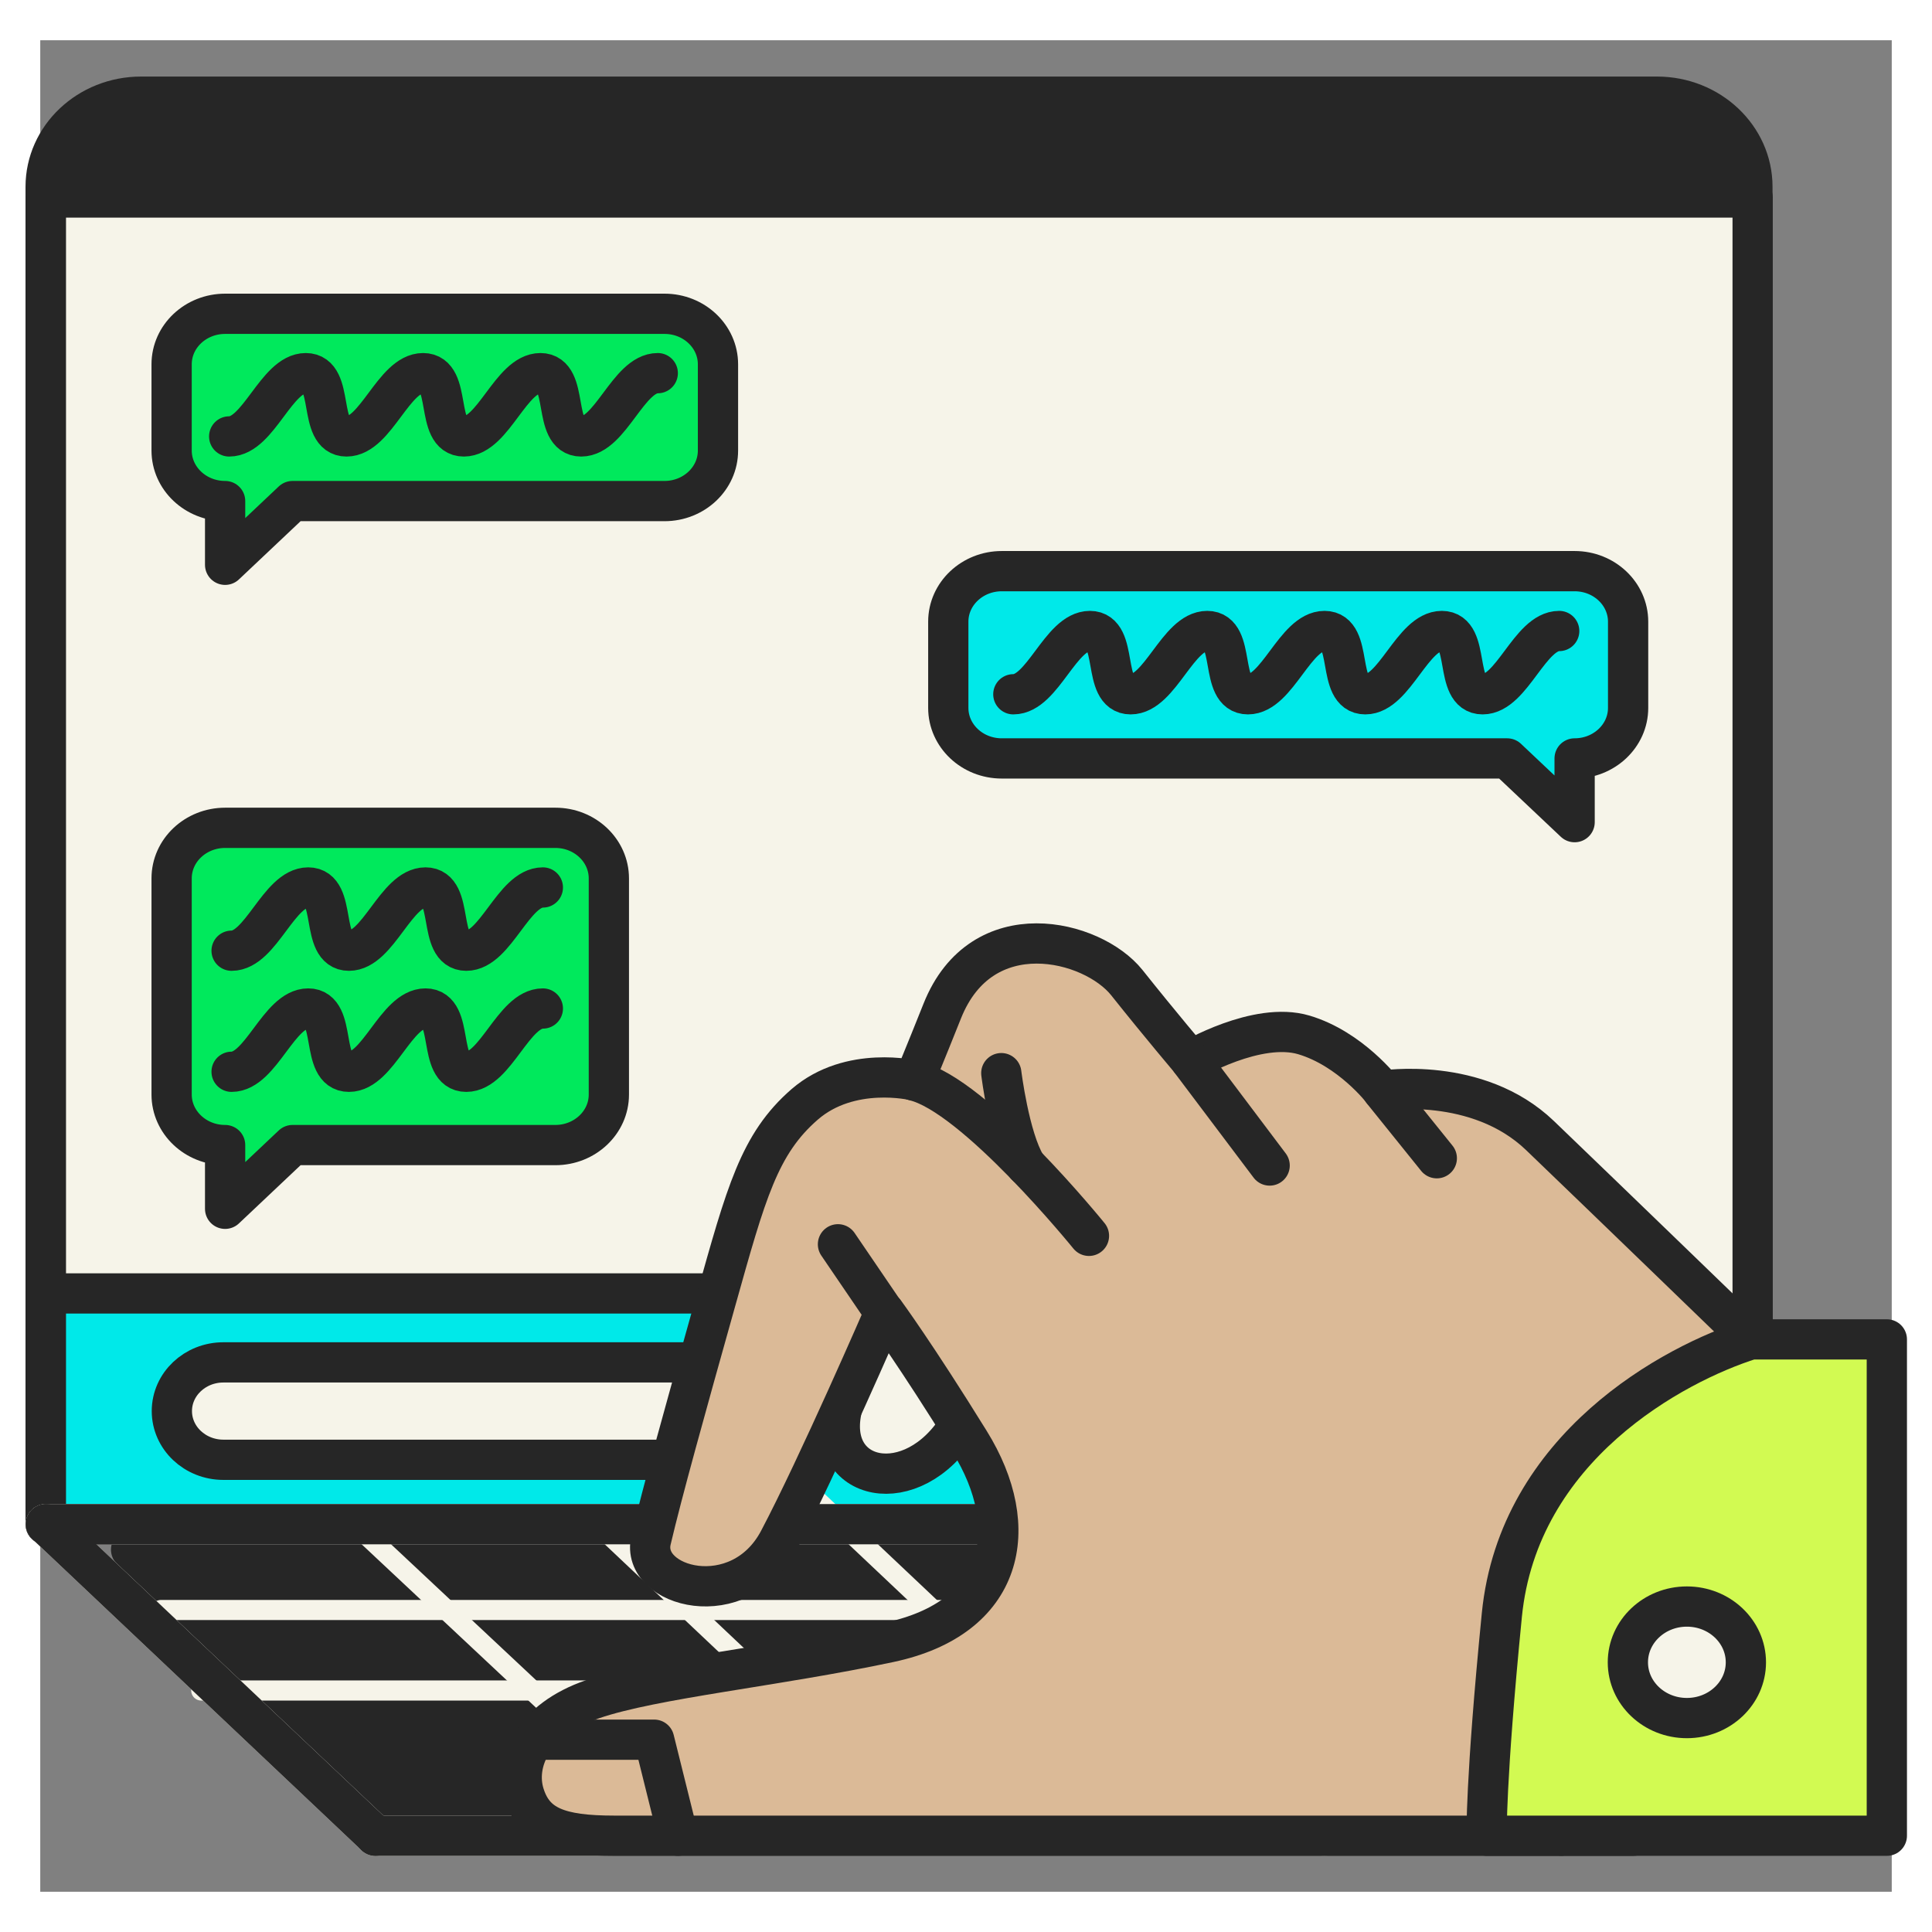
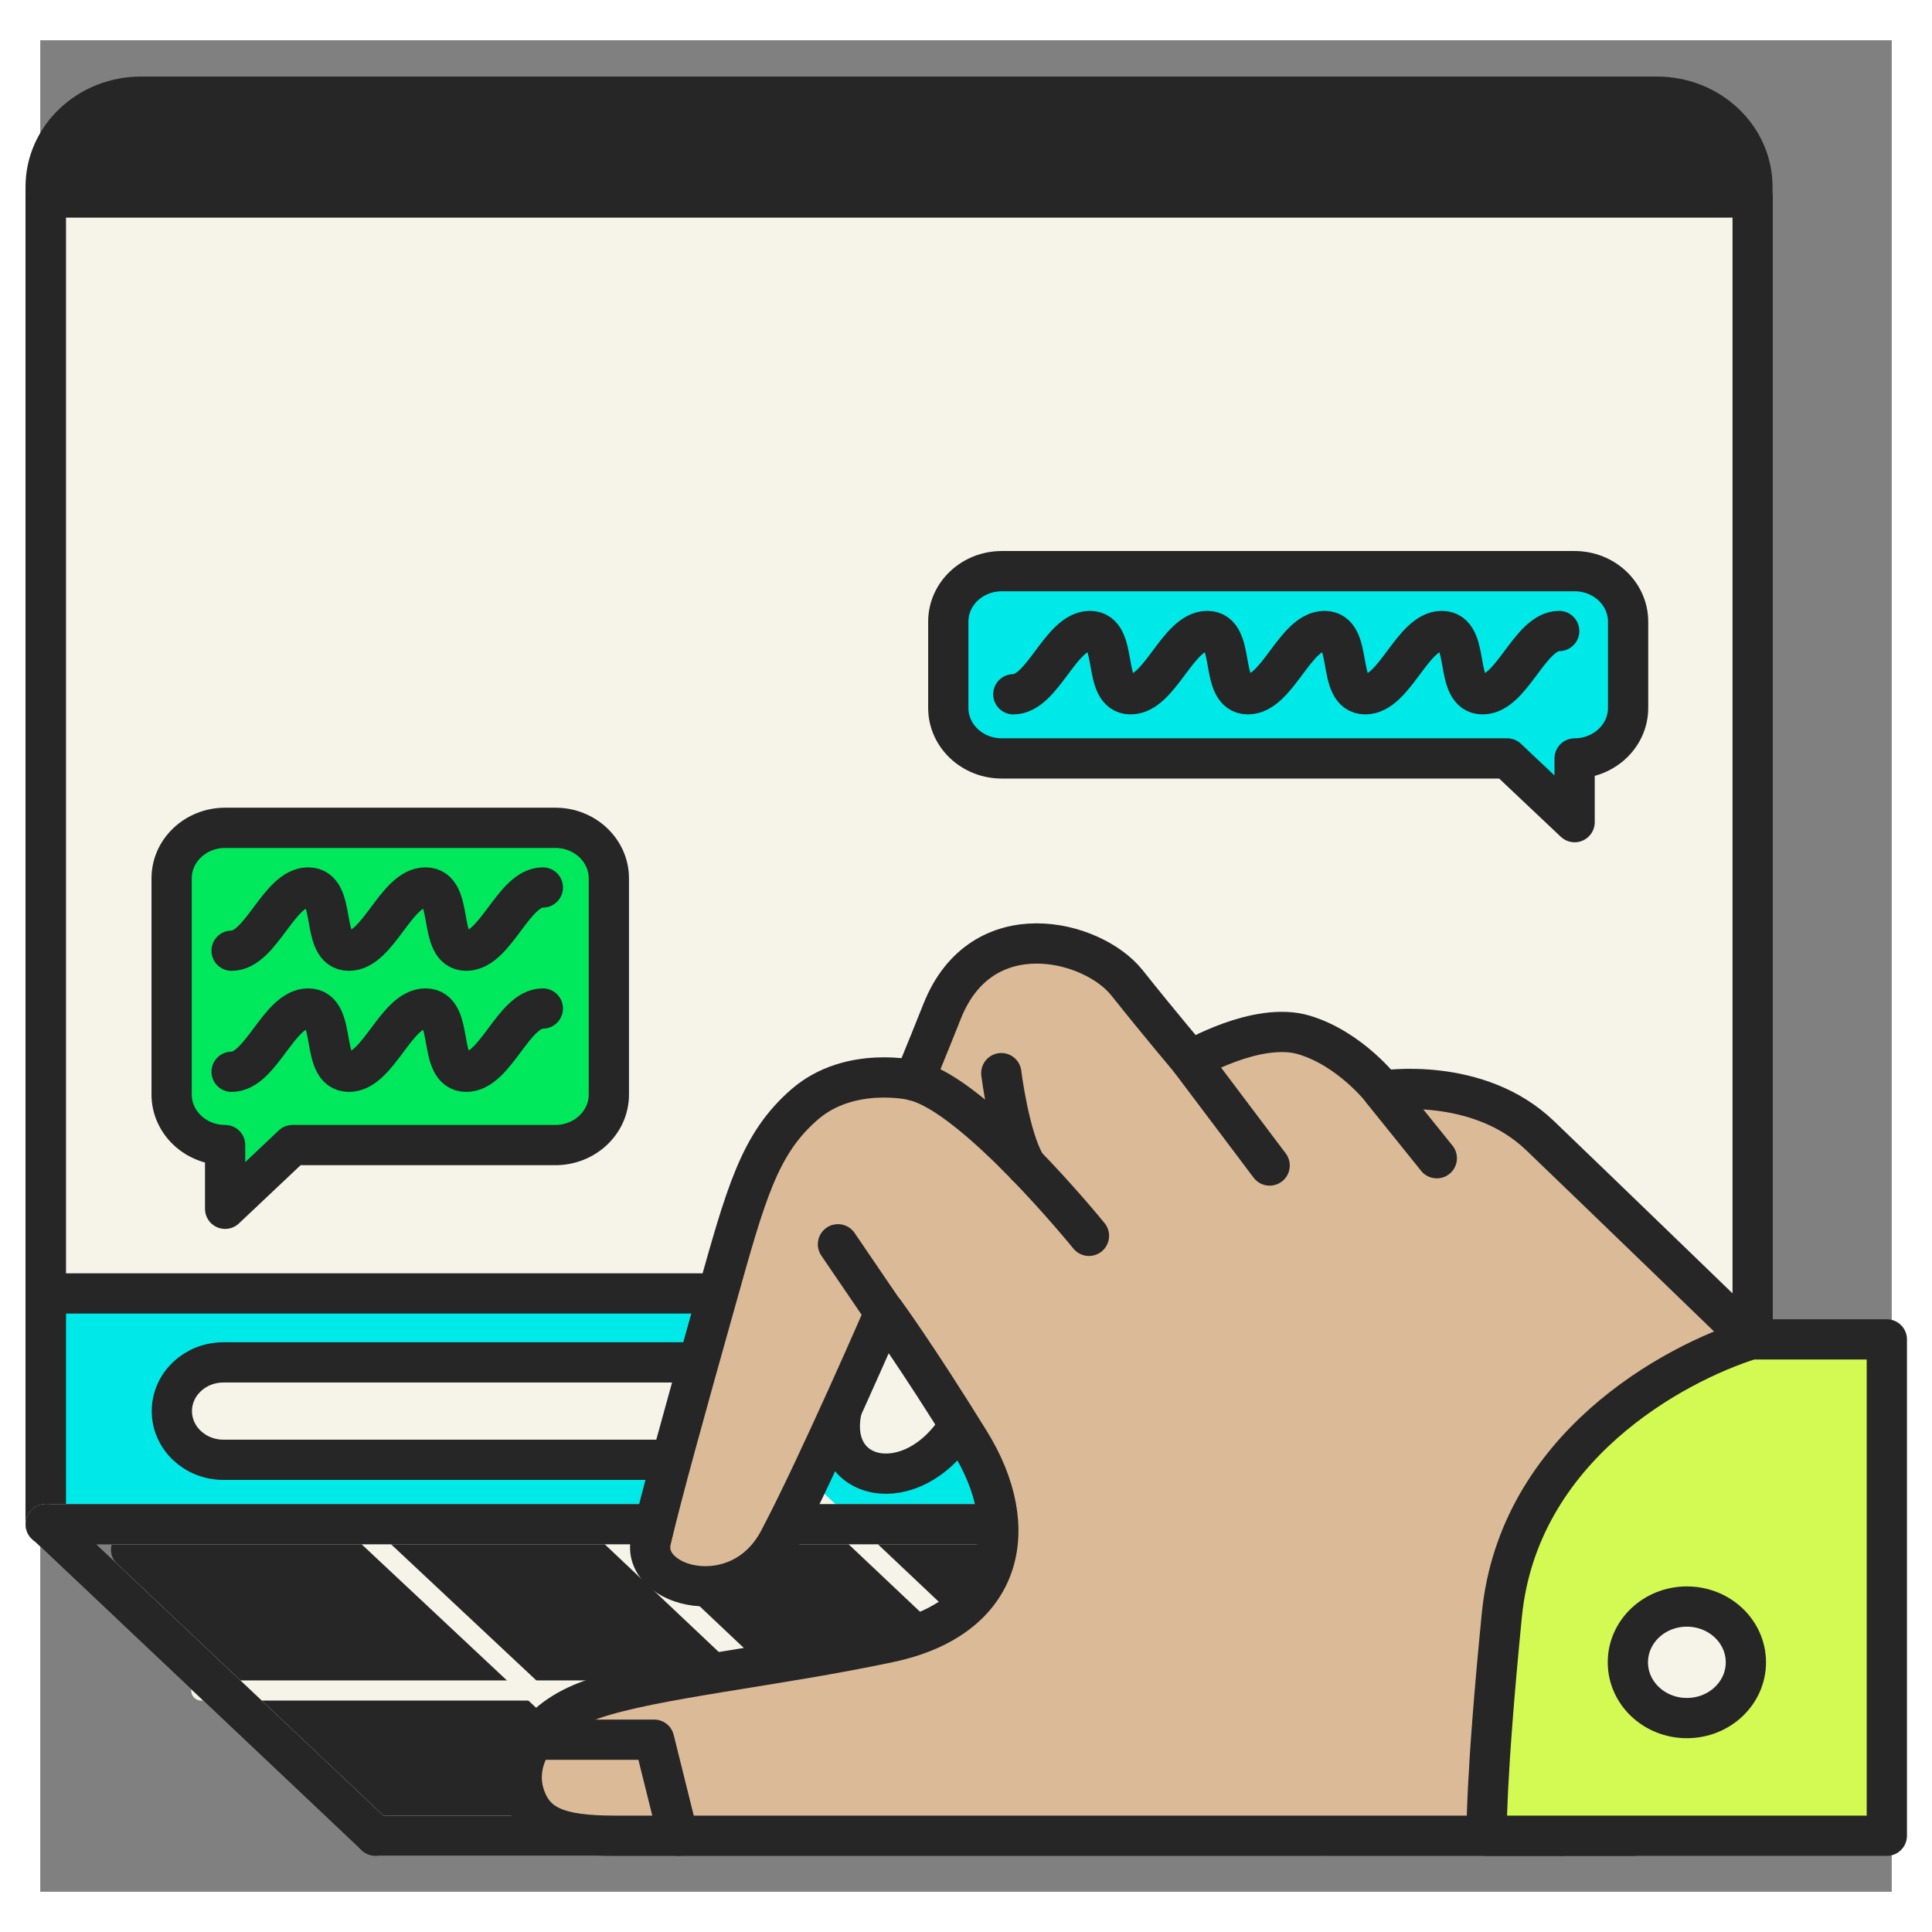
<svg xmlns="http://www.w3.org/2000/svg" width="48" height="48" viewBox="0 0 48 48" fill="none">
  <rect x="0" y="0" width="48" height="48" fill="#808080" stroke="none" />
  <rect x="0.5" y="0.5" width="47" height="47" stroke="white" />
  <path d="M3.504 2.402H41.168C42.472 2.402 43.538 3.403 43.538 4.641V37.873H1.134V4.641C1.134 3.408 2.193 2.402 3.504 2.402Z" fill="#262626" stroke="#262626" stroke-linecap="round" stroke-linejoin="round" />
  <path d="M43.544 4.907H1.14V37.873H43.544V4.907Z" fill="#F6F4E9" stroke="#262626" stroke-linecap="round" stroke-linejoin="round" />
-   <path d="M16.509 7.796H5.593C4.863 7.796 4.264 8.355 4.264 9.051V11.194C4.264 11.883 4.857 12.449 5.593 12.449V14.032L7.269 12.449H16.509C17.24 12.449 17.838 11.889 17.838 11.194V9.051C17.838 8.361 17.246 7.796 16.509 7.796Z" fill="#00E95C" stroke="#262626" stroke-linecap="round" stroke-linejoin="round" />
  <path d="M39.115 14.19H24.889C24.158 14.19 23.56 14.75 23.56 15.445V17.588C23.56 18.278 24.152 18.843 24.889 18.843H37.445L39.121 20.426V18.843C39.851 18.843 40.45 18.283 40.45 17.588V15.445C40.45 14.755 39.857 14.19 39.121 14.19H39.115Z" fill="#00E9E9" stroke="#262626" stroke-linecap="round" stroke-linejoin="round" />
-   <path d="M16.342 9.271C15.612 9.271 15.169 10.843 14.439 10.843C13.708 10.843 14.157 9.271 13.427 9.271C12.697 9.271 12.254 10.843 11.524 10.843C10.794 10.843 11.243 9.271 10.512 9.271C9.782 9.271 9.339 10.843 8.609 10.843C7.879 10.843 8.328 9.271 7.598 9.271C6.868 9.271 6.425 10.843 5.694 10.843" stroke="#262626" stroke-linecap="round" stroke-linejoin="round" />
  <path d="M38.738 15.677C38.008 15.677 37.565 17.249 36.835 17.249C36.104 17.249 36.553 15.677 35.823 15.677C35.093 15.677 34.65 17.249 33.92 17.249C33.19 17.249 33.639 15.677 32.908 15.677C32.178 15.677 31.735 17.249 31.005 17.249C30.275 17.249 30.724 15.677 29.994 15.677C29.264 15.677 28.821 17.249 28.09 17.249C27.36 17.249 27.809 15.677 27.079 15.677C26.349 15.677 25.906 17.249 25.176 17.249" stroke="#262626" stroke-linecap="round" stroke-linejoin="round" />
  <path d="M13.798 20.567H5.593C4.863 20.567 4.264 21.127 4.264 21.823V27.194C4.264 27.883 4.857 28.449 5.593 28.449V30.032L7.269 28.449H13.798C14.528 28.449 15.127 27.889 15.127 27.194V21.823C15.127 21.133 14.534 20.567 13.798 20.567Z" fill="#00E95C" stroke="#262626" stroke-linecap="round" stroke-linejoin="round" />
  <path d="M13.487 22.049C12.757 22.049 12.314 23.62 11.584 23.62C10.854 23.62 11.303 22.049 10.572 22.049C9.842 22.049 9.399 23.62 8.669 23.62C7.939 23.62 8.388 22.049 7.658 22.049C6.927 22.049 6.485 23.62 5.754 23.62" stroke="#262626" stroke-linecap="round" stroke-linejoin="round" />
  <path d="M13.487 25.056C12.757 25.056 12.314 26.628 11.584 26.628C10.854 26.628 11.303 25.056 10.572 25.056C9.842 25.056 9.399 26.628 8.669 26.628C7.939 26.628 8.388 25.056 7.658 25.056C6.927 25.056 6.485 26.628 5.754 26.628" stroke="#262626" stroke-linecap="round" stroke-linejoin="round" />
  <path d="M40.444 32.135H1.14V37.868H40.444V32.135Z" fill="#00E9E9" stroke="#262626" stroke-linecap="round" stroke-linejoin="round" />
  <path d="M18.042 33.848H5.551C4.843 33.848 4.27 34.39 4.27 35.058C4.27 35.726 4.843 36.268 5.551 36.268H18.042C18.749 36.268 19.323 35.726 19.323 35.058C19.323 34.39 18.749 33.848 18.042 33.848Z" fill="#F6F4E9" stroke="#262626" stroke-linecap="round" stroke-linejoin="round" />
  <path d="M38.4 45.24H10.386L3.257 38.5H31.265L38.4 45.24Z" fill="#262626" stroke="#262626" stroke-linecap="round" stroke-linejoin="round" />
  <path d="M1.14 37.868L9.327 45.608" stroke="#F6F4E9" stroke-linecap="round" stroke-linejoin="round" />
  <path d="M9 38.039L17.218 45.74" stroke="#F6F4E9" stroke-width="0.5" stroke-linecap="round" stroke-linejoin="round" />
  <path d="M24.709 37.868L32.903 45.608" stroke="#F6F4E9" stroke-linecap="round" stroke-linejoin="round" />
  <path d="M30.604 37.868L38.798 45.608" stroke="#F6F4E9" stroke-linecap="round" stroke-linejoin="round" />
  <path d="M1.14 37.868H30.604" stroke="#F6F4E9" stroke-linecap="round" stroke-linejoin="round" />
-   <path d="M4 40H33.464" stroke="#F6F4E9" stroke-width="0.5" stroke-linecap="round" stroke-linejoin="round" />
  <path d="M20 37L28.194 44.74" stroke="#F6F4E9" stroke-width="0.5" stroke-linecap="round" stroke-linejoin="round" />
  <path d="M15 38L23.194 45.74" stroke="#F6F4E9" stroke-width="0.5" stroke-linecap="round" stroke-linejoin="round" />
  <path d="M5 42H34.47" stroke="#F6F4E9" stroke-width="0.5" stroke-linecap="round" stroke-linejoin="round" />
  <path d="M9.327 45.608H38.798" stroke="#F6F4E9" stroke-linecap="round" stroke-linejoin="round" />
  <path d="M1.14 37.868L9.327 45.608" stroke="#262626" stroke-linecap="round" stroke-linejoin="round" />
  <path d="M30.604 37.868L38.798 45.608" stroke="#262626" stroke-linecap="round" stroke-linejoin="round" />
  <path d="M1.14 37.868H30.604" stroke="#262626" stroke-linecap="round" stroke-linejoin="round" />
  <path d="M9.327 45.608H38.798" stroke="#262626" stroke-linecap="round" stroke-linejoin="round" />
  <path d="M20.926 34.962C20.472 36.822 22.668 37.297 23.829 35.414C24.99 33.531 23.59 30.558 23.59 30.558L20.615 31.762L20.926 34.962Z" fill="#F6F4E9" stroke="#262626" stroke-linecap="round" stroke-linejoin="round" />
  <path d="M43.508 33.277C43.508 33.277 39.815 29.704 38.259 28.211C36.703 26.719 34.351 27.097 34.351 27.097C34.351 27.097 33.555 26.057 32.394 25.712C31.233 25.367 29.581 26.345 29.581 26.345C29.581 26.345 28.845 25.48 27.995 24.412C27.139 23.343 24.392 22.654 23.41 25.119C22.973 26.215 22.71 26.843 22.71 26.843C22.71 26.843 21.124 26.459 19.993 27.437C18.861 28.42 18.538 29.63 17.784 32.316C17.03 35.001 16.45 37.087 16.174 38.264C15.899 39.439 18.377 40.112 19.352 38.264C20.328 36.415 21.98 32.604 21.98 32.604C21.98 32.604 22.746 33.644 24.087 35.81C25.433 37.975 24.942 40.197 22.099 40.802C19.257 41.407 16.246 41.695 14.726 42.215C13.212 42.736 12.781 43.804 13.026 44.584C13.271 45.365 13.882 45.608 15.259 45.608H40.581L43.508 33.277Z" fill="#DBBA97" stroke="#262626" stroke-linecap="round" stroke-linejoin="round" />
  <path d="M46.878 33.277V45.608H36.936C36.936 45.608 36.901 44.296 37.313 40.124C37.727 35.951 41.581 33.882 43.502 33.277H46.872H46.878Z" fill="#D2FA52" stroke="#262626" stroke-linecap="round" stroke-linejoin="round" />
  <path d="M41.91 42.685C42.72 42.685 43.376 42.065 43.376 41.3C43.376 40.535 42.72 39.914 41.91 39.914C41.1 39.914 40.444 40.535 40.444 41.3C40.444 42.065 41.1 42.685 41.91 42.685Z" fill="#F6F4E9" stroke="#262626" stroke-linecap="round" stroke-linejoin="round" />
-   <path d="M22.71 26.849C24.212 27.194 27.055 30.704 27.055 30.704L22.71 26.849Z" fill="#F6F4E9" />
+   <path d="M22.71 26.849L22.71 26.849Z" fill="#F6F4E9" />
  <path d="M22.71 26.849C24.212 27.194 27.055 30.704 27.055 30.704" stroke="#262626" stroke-linecap="round" stroke-linejoin="round" />
  <path d="M21.974 32.61L20.819 30.914" stroke="#262626" stroke-linecap="round" stroke-linejoin="round" />
  <path d="M25.493 28.957C25.074 28.268 24.877 26.662 24.877 26.662L25.493 28.957Z" fill="#F6F4E9" />
  <path d="M25.493 28.957C25.074 28.268 24.877 26.662 24.877 26.662" stroke="#262626" stroke-linecap="round" stroke-linejoin="round" />
  <path d="M29.581 26.351L31.544 28.957" stroke="#262626" stroke-linecap="round" stroke-linejoin="round" />
  <path d="M34.345 27.097L35.697 28.776" stroke="#262626" stroke-linecap="round" stroke-linejoin="round" />
  <path d="M13.271 43.222H16.252L16.845 45.608" stroke="#262626" stroke-linecap="round" stroke-linejoin="round" />
</svg>